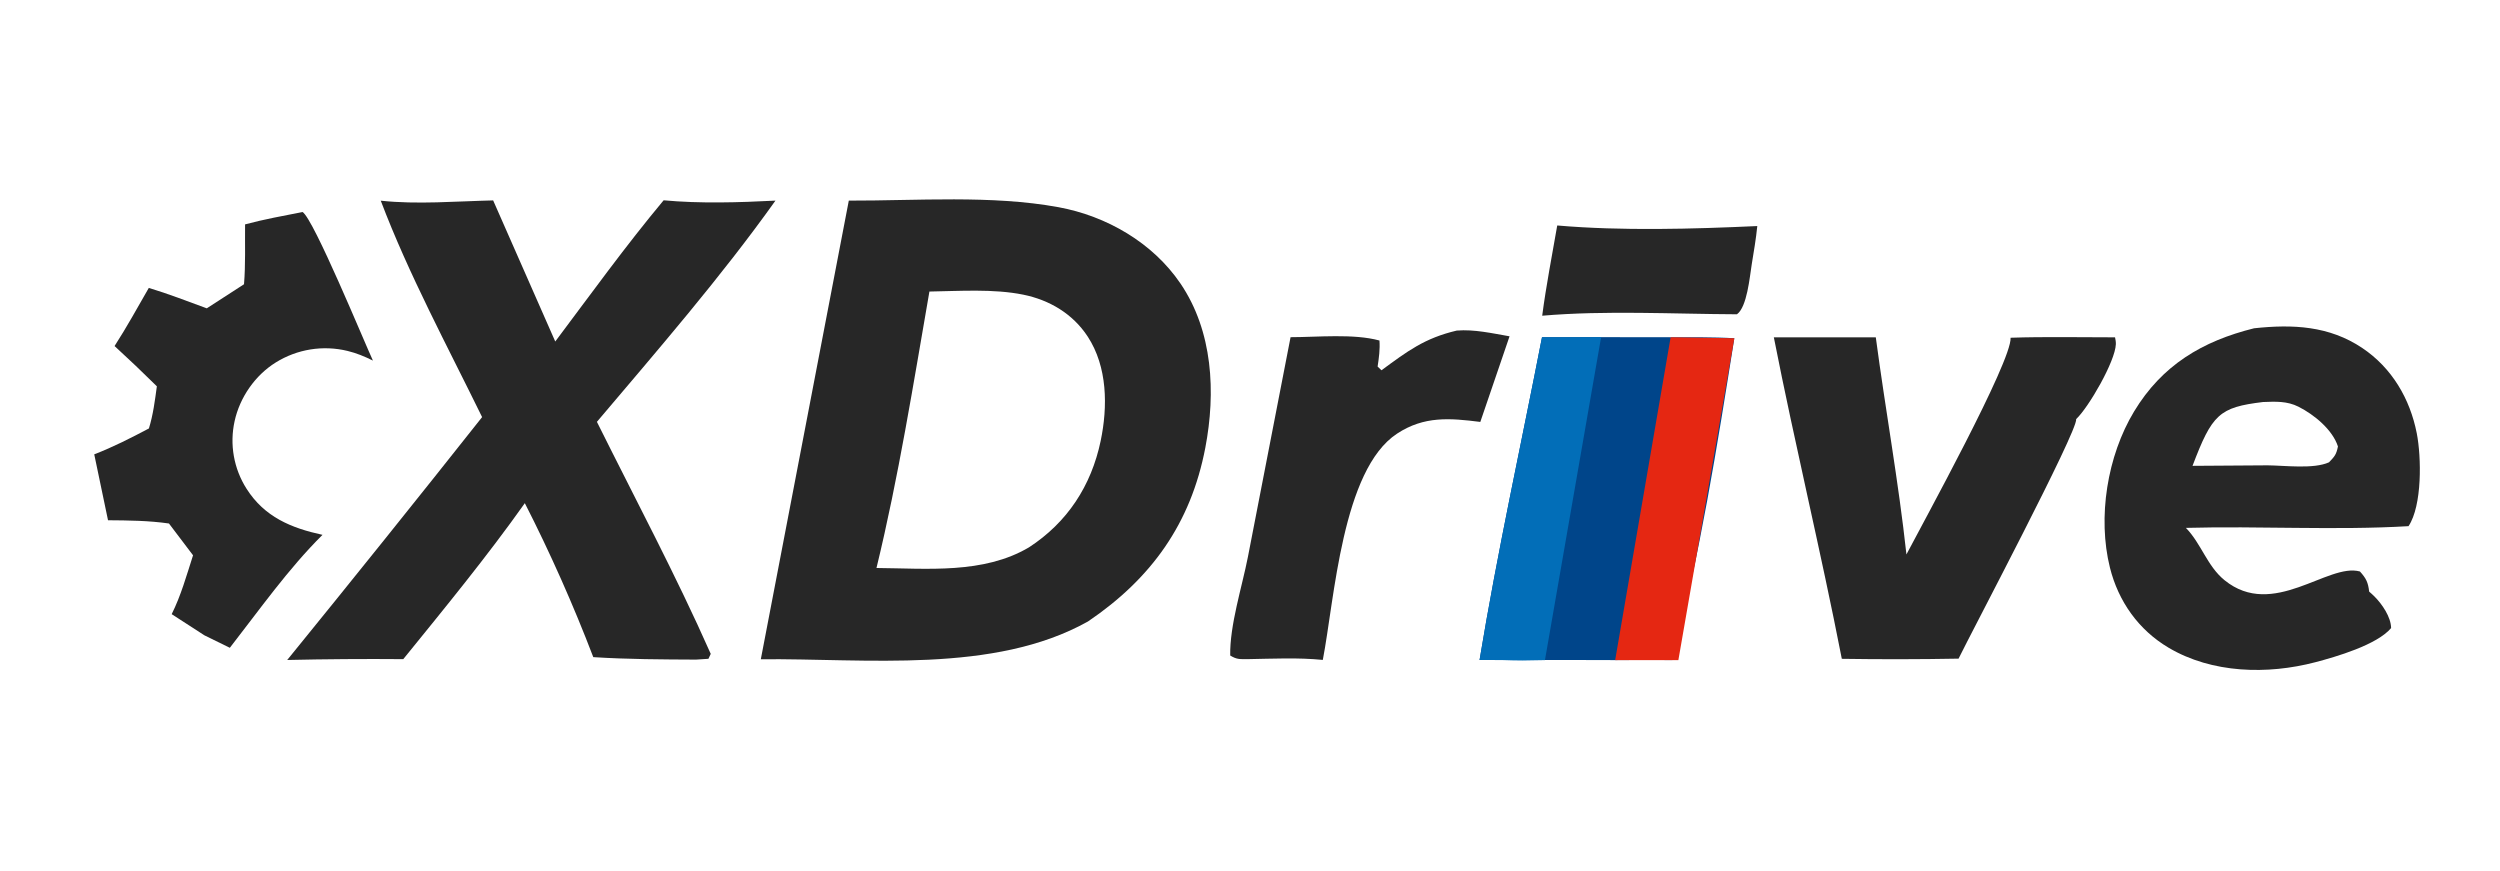
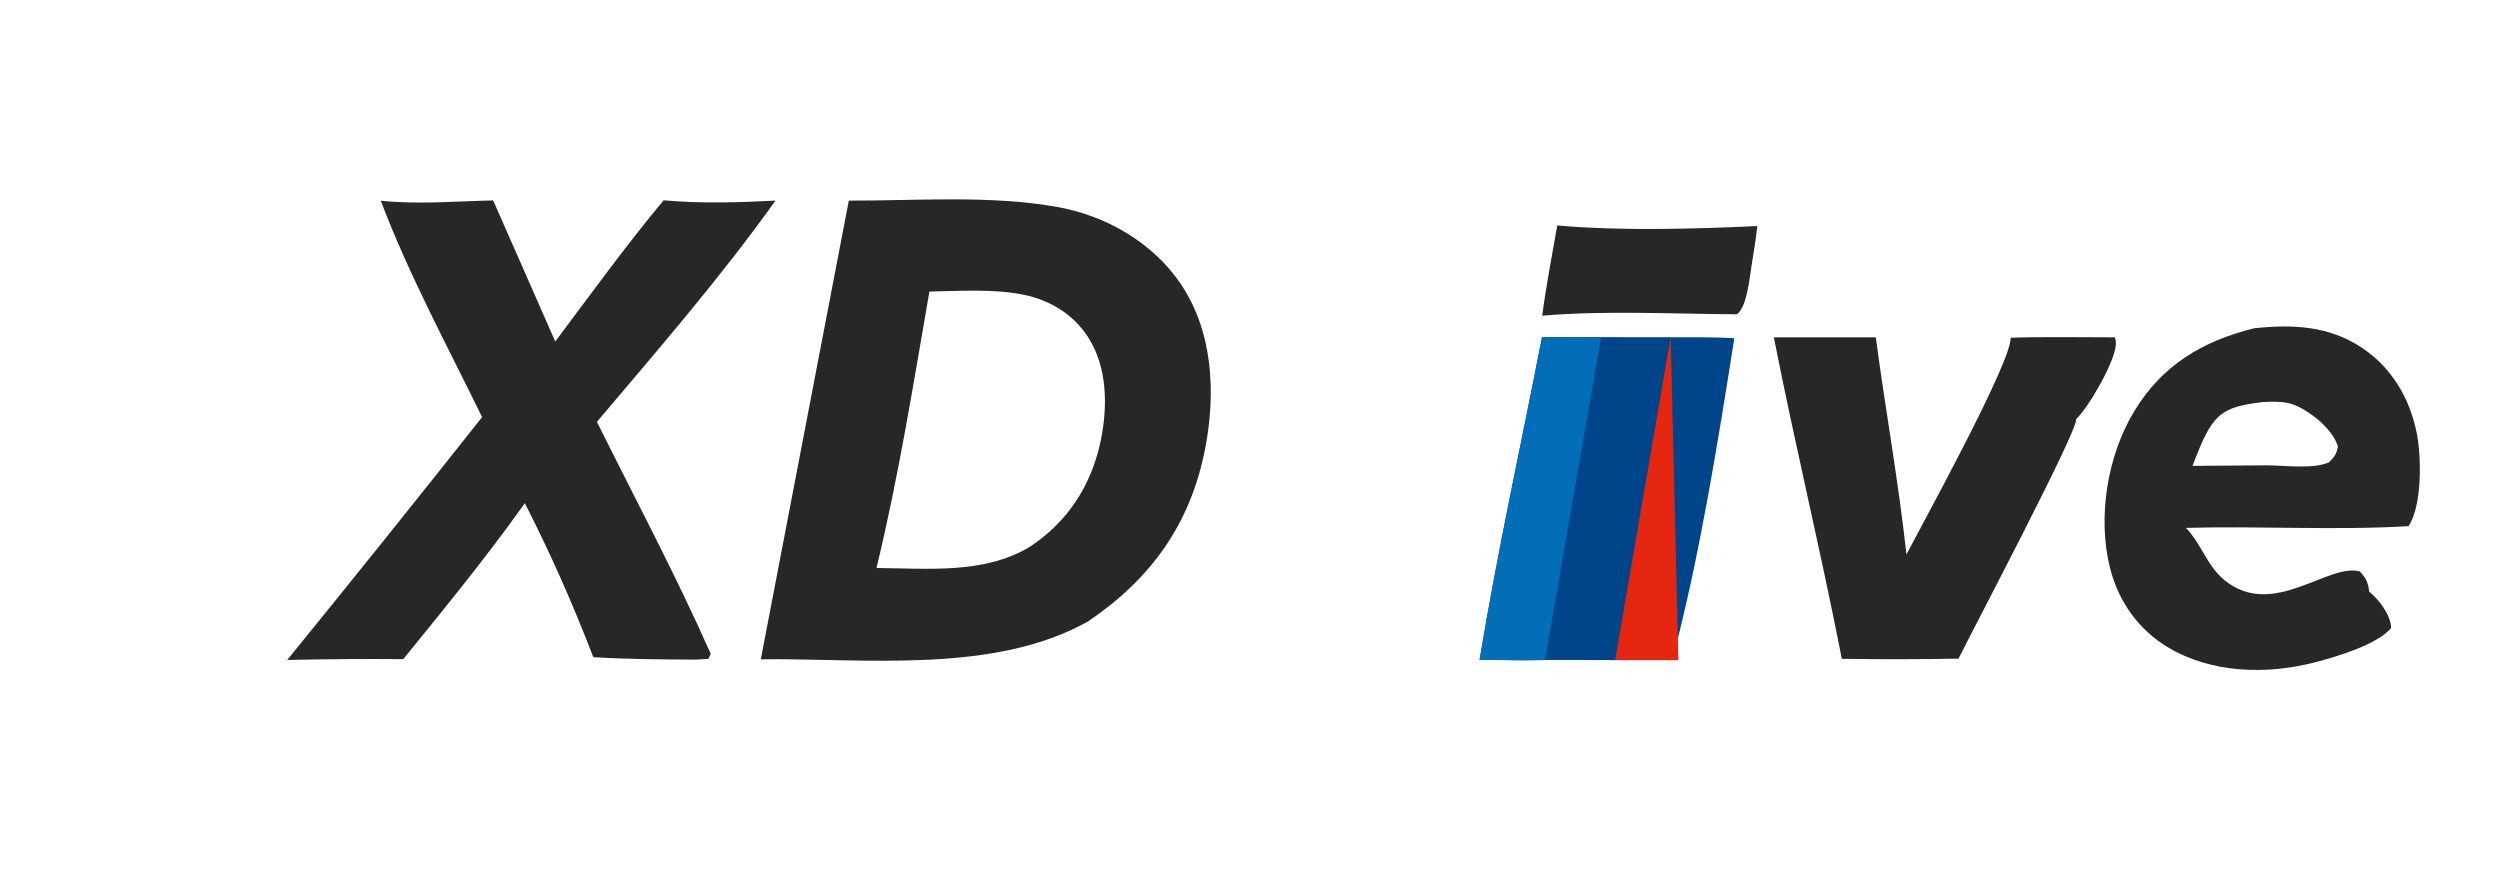
<svg xmlns="http://www.w3.org/2000/svg" width="178" height="62" viewBox="0 0 178 62" fill="none">
  <path d="M60.435 14.284C65.27 14.295 70.603 13.879 75.359 14.751C78.784 15.38 82.073 17.276 84.049 20.186C86.361 23.589 86.571 27.945 85.819 31.877C84.784 37.283 81.975 41.193 77.462 44.25C70.771 47.996 61.634 46.868 54.17 46.938L60.435 14.284ZM72.85 20.979C70.746 20.553 68.314 20.724 66.174 20.758C65.038 27.305 63.975 33.986 62.405 40.441C66.023 40.471 70.021 40.885 73.26 38.973C75.991 37.199 77.697 34.592 78.366 31.401C78.879 28.953 78.858 26.12 77.442 23.959C76.383 22.343 74.721 21.357 72.85 20.979Z" fill="#272727" />
  <path d="M47.251 14.261C49.83 14.502 52.622 14.418 55.213 14.284C51.345 19.715 46.81 24.943 42.5 30.035C45.22 35.508 48.132 40.969 50.605 46.556L50.441 46.906L49.562 46.964C47.118 46.952 44.682 46.944 42.242 46.788C40.828 43.086 39.169 39.354 37.368 35.825C34.673 39.628 31.651 43.309 28.713 46.931C25.958 46.908 23.204 46.928 20.45 46.991C25.113 41.257 29.739 35.493 34.326 29.698C31.859 24.654 29.096 19.532 27.11 14.289C29.702 14.57 32.499 14.329 35.112 14.269L39.534 24.315C42.067 20.94 44.547 17.502 47.251 14.261Z" fill="#272727" />
  <path d="M160.488 23.374C163.24 23.077 165.834 23.194 168.198 24.781C170.303 26.194 171.592 28.389 172.074 30.851C172.407 32.55 172.466 35.995 171.487 37.463C166.248 37.772 160.895 37.441 155.635 37.585C156.725 38.696 157.149 40.307 158.386 41.31C161.851 44.121 165.75 40.049 168.027 40.69C168.469 41.176 168.61 41.469 168.684 42.123C168.812 42.233 168.938 42.345 169.057 42.464C169.605 43.011 170.237 43.932 170.247 44.719C169.236 45.918 166.315 46.767 164.844 47.152C161.443 48.042 157.502 47.95 154.41 46.121C152.267 44.854 150.826 42.819 150.227 40.414C149.334 36.828 150.039 32.458 151.944 29.302C153.943 25.99 156.817 24.288 160.488 23.374ZM161.129 28.624C158 29.001 157.5 29.501 156.108 33.168L161.445 33.132C162.674 33.141 164.729 33.415 165.826 32.916C166.226 32.494 166.341 32.381 166.462 31.789C166.074 30.59 164.765 29.519 163.654 28.959C162.838 28.547 162.013 28.591 161.129 28.624Z" fill="#272727" />
  <path d="M113.741 24.004L118.949 24.011C120.457 24.022 121.98 23.988 123.485 24.083C122.284 31.659 121.027 39.586 119.07 46.998C117.628 46.978 115 47 115 47C115 47 108.468 46.977 105.345 46.99C106.609 39.314 108.306 31.652 109.79 24.011L113.741 24.004Z" fill="#00458A" />
-   <path d="M118.949 24.012L123.485 24.083L119.5 47L115 47L118.949 24.012Z" fill="#E52712" />
+   <path d="M118.949 24.012L119.5 47L115 47L118.949 24.012Z" fill="#E52712" />
  <path d="M109.79 24.011L114 24L110 47C106.878 47.075 108.468 46.977 105.345 46.99C106.609 39.314 108.306 31.652 109.79 24.011Z" fill="#026EB8" />
  <path d="M126.297 24.017L133.557 24.02C134.243 29.177 135.176 34.302 135.738 39.476C136.879 37.287 143.257 25.708 143.154 24.047C145.626 23.964 148.117 24.02 150.591 24.018C150.626 24.177 150.654 24.343 150.649 24.506C150.606 25.724 148.725 28.986 147.824 29.839C147.958 30.656 140.342 45.056 139.45 46.895C136.679 46.946 133.908 46.95 131.137 46.908C129.646 39.254 127.802 31.67 126.297 24.017Z" fill="#272727" />
-   <path d="M21.542 15.096C22.326 15.572 25.928 24.329 26.552 25.674C25.966 25.383 25.382 25.14 24.744 24.986C23 24.561 21.159 24.857 19.635 25.807C18.164 26.722 17.077 28.29 16.705 29.98C16.337 31.637 16.644 33.373 17.557 34.803C18.832 36.807 20.729 37.596 22.962 38.081C20.528 40.498 18.471 43.419 16.364 46.123L14.555 45.236L12.224 43.728C12.887 42.404 13.291 40.944 13.745 39.537C13.178 38.779 12.606 38.025 12.03 37.273C10.582 37.065 9.149 37.054 7.691 37.042L6.71 32.349C8.06 31.826 9.322 31.183 10.602 30.506C10.906 29.522 11.03 28.522 11.168 27.505C10.183 26.53 9.179 25.574 8.157 24.638C9.024 23.295 9.797 21.886 10.595 20.5C11.989 20.92 13.355 21.452 14.723 21.953L17.374 20.238C17.489 18.835 17.434 17.385 17.449 15.976C18.796 15.613 20.174 15.366 21.542 15.096Z" fill="#272727" />
-   <path d="M103.72 23.537C104.973 23.436 106.248 23.733 107.48 23.945L105.398 30.041C103.233 29.768 101.397 29.607 99.466 30.878C95.555 33.453 95.018 42.671 94.184 46.986C92.414 46.809 90.613 46.901 88.836 46.931C88.28 46.926 88.074 46.969 87.591 46.672C87.551 44.525 88.432 41.792 88.85 39.658L91.888 24.008C93.8 24.006 96.379 23.742 98.218 24.245C98.263 24.883 98.181 25.469 98.086 26.099L98.36 26.364C100.206 25.008 101.428 24.076 103.72 23.537Z" fill="#272727" />
  <path d="M110.875 16.054C115.477 16.451 120.502 16.306 125.119 16.095C125.029 17.007 124.869 17.92 124.723 18.825C124.579 19.715 124.394 21.855 123.671 22.377C119.1 22.358 114.352 22.09 109.805 22.479C110.085 20.332 110.506 18.189 110.875 16.054Z" fill="#272727" />
</svg>